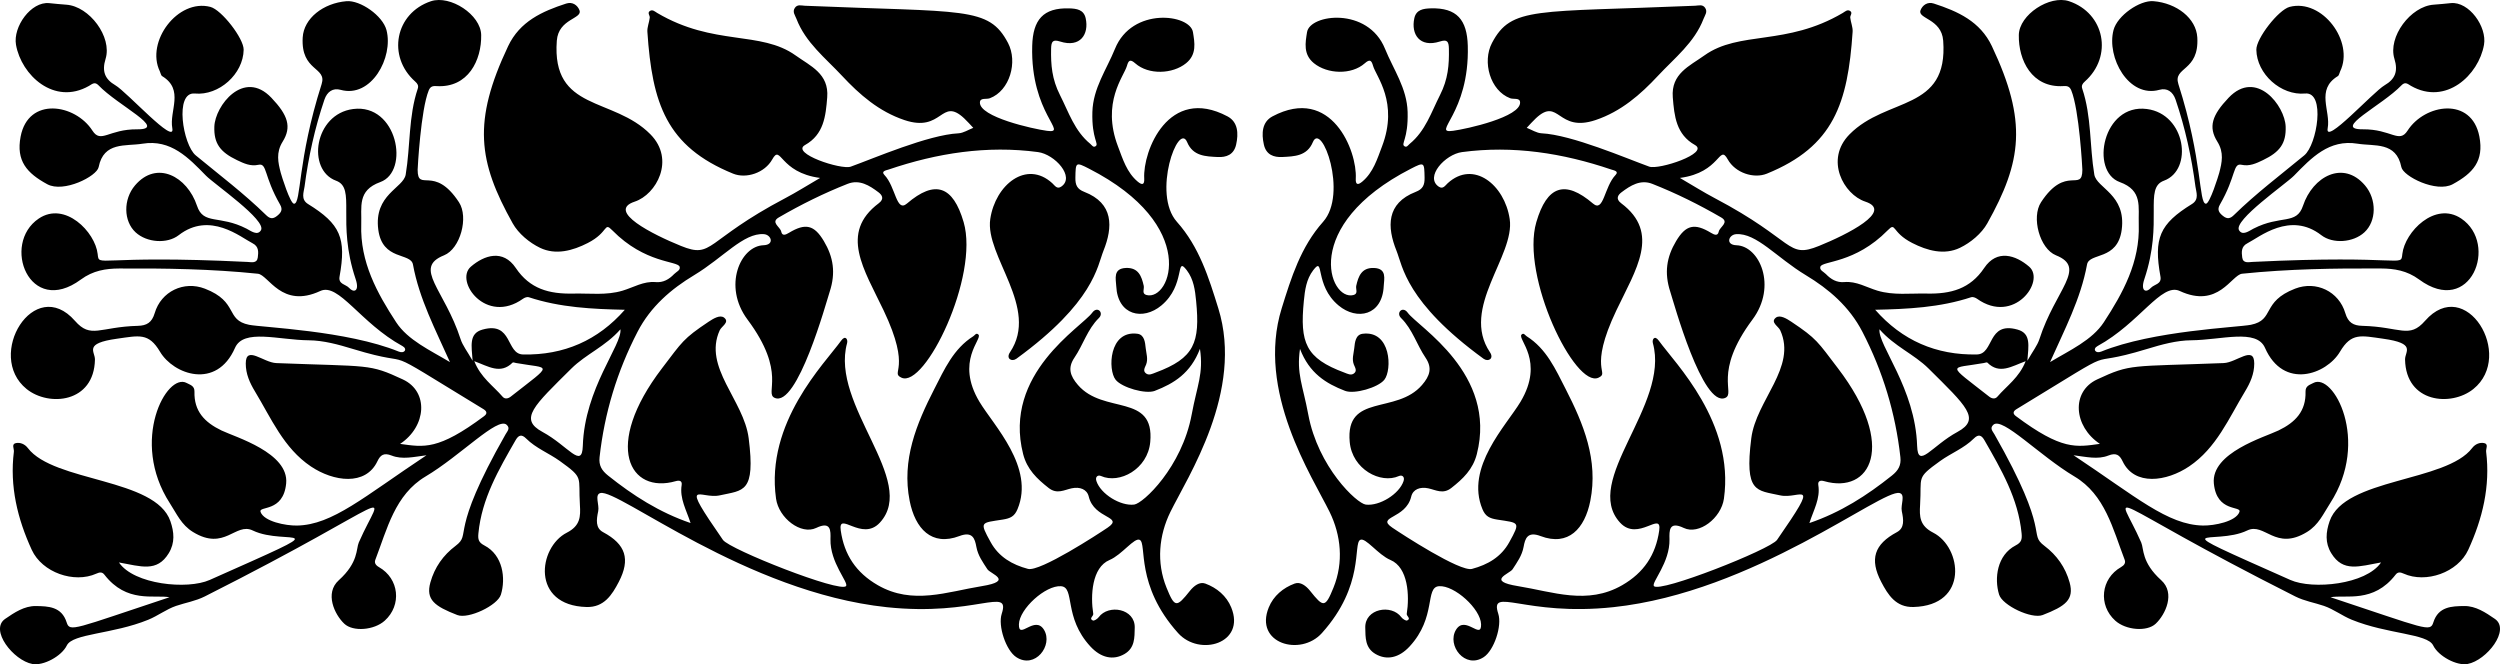
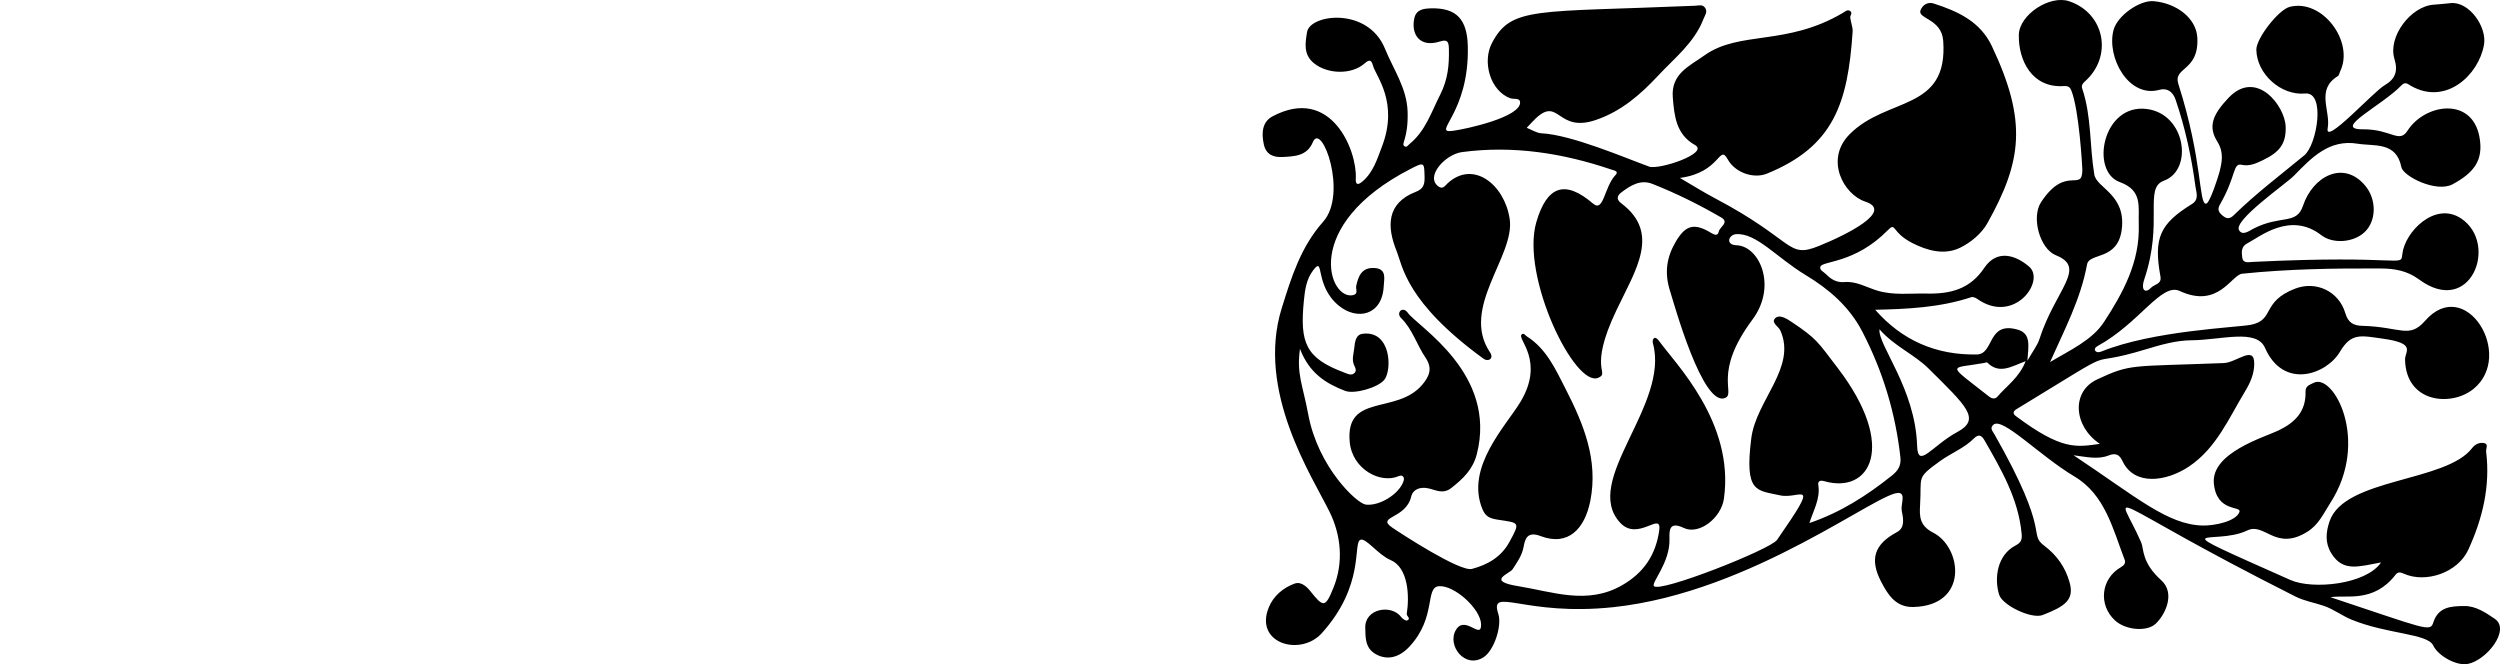
<svg xmlns="http://www.w3.org/2000/svg" enable-background="new 0 0 5000 1328.488" version="1.1" viewBox="0 0 5e3 1328.5" xml:space="preserve">
  <path d="m4199.8 887.76c-53.002-35.215-57.537-104.67-5.572-128.88 68.342-31.838 65.027-25.402 253.18-32.737 25.919-1.01 61.08-36.393 61.078 0.868-1e-3 20.922-7.999 38.623-18.464 55.915-32.429 53.58-57.188 113.15-111.71 149.87-45.259 30.477-109.45 39.61-133.12-10.281-5.895-12.422-12.748-17.675-28.519-11.416-21.205 8.414-44.135 2.62-69.624-0.588 125.35 83.267 188.1 139.26 258.88 140.57 22.618 0.42 66.138-8.087 72.987-27.308 4.514-12.681-45.676 1.665-51.243-57.001-5.813-61.277 101.47-92.461 129.26-105.82 34.028-16.358 55.212-38.71 54.141-77.624-0.325-11.826 8.558-13.528 15.53-17.359 39.695-21.808 114.65 115.33 33.685 240.47-13.63 21.066-22.88 43.194-46.345 57.569-63.359 38.813-84.717-19.892-119.49-3.049-66.818 32.365-185.72-21.98 86.185 98.93 44.701 19.877 151.48 9.21 181.49-35.008-44.016 7.796-75.987 20.143-99.61-18.436-12.832-20.956-10.77-42.373-3.328-64.033 29.758-86.617 233.02-77.837 285.11-146.34 6.016-7.911 15.198-11.688 23.953-9.894 9.358 1.918 3.24 11.212 3.986 17.196 8.609 69.163-7.23 134.22-35.784 196.34-20.791 45.23-84.535 67.586-129.16 47.521-6.303-2.833-11.487-3.887-16.087 2.06-44.628 57.688-99.251 39.624-130.21 45.155 191.55 63.48 199.34 70.464 205.71 50.237 10-31.724 37.003-32.337 61.787-32.635 22.857-0.274 42.671 12.978 61.15 25.655 31.871 21.868-16.494 83.166-54.487 90.24-21.575 4.017-58.236-15.316-68.84-37.133-11.658-23.996-91.104-22.211-162.72-51.317-19.184-7.797-36.275-21.096-55.739-27.737-19.062-6.504-38.862-9.559-57.558-18.984-398.49-200.9-358.4-223.3-307.91-107.85 5.594 12.792 0.242 39.656 40.099 75.593 28.428 25.633 8.594 68.332-11.101 86.891-17.497 16.488-59.615 13.029-80.845-6.073-34.509-31.048-28.978-84.203 11.589-107.2 6.609-3.747 9.492-8.578 7.193-14.565-23.637-61.566-39.133-130.13-100.43-166.62-70.314-41.856-143.99-119.74-162.12-103.52-7.882 7.054-1.51 12.872 2.001 19.036 115.34 202.52 66.215 197.68 100.18 223.31 24.505 18.49 41.826 42.774 50.262 73.12 9.521 34.253-8.414 47.57-53.946 65.151-22.048 8.513-80.471-19.15-87.129-40.911-9.916-32.409-4.235-78.985 33.17-98.33 11.621-6.011 12.992-12.19 11.846-24.162-6.646-69.456-40.759-127.66-74.314-186.21-5.707-9.958-11.753-12.841-21.063-3.536-19.534 19.524-45.733 29.428-67.432 45.054-49.015 35.296-36.601 30.107-40.197 87.828-1.449 23.258-1.014 41.678 26.208 55.564 57.441 29.302 71.922 145.7-39.514 148.64-34.895 0.922-50.857-24.093-64.451-50.231-23.602-45.379-13.987-75.181 31.34-99.439 15.592-8.345 13.476-24.683 9.807-42.055-2.656-12.579 7.853-33.153-4.46-36.194-35.236-8.703-290.96 198.4-572.73 228.3-177.75 18.862-247.99-42.501-229.84 13.165 7.886 24.184-8.397 73.094-29.065 86.704-37.507 24.699-74.325-23.674-55.486-54.655 18.396-30.25 51.136 21.566 50.167-11.084-0.914-30.842-53.331-78.268-84.137-76.098-28.631 2.017-4.389 61.847-59 120.72-20.973 22.611-45.426 27.989-67.993 14.888-21.118-12.26-20.007-33.302-20.5-52.655-0.971-38.238 52.427-47.623 72.113-20.944 2.524 3.42 9.147 7.693 11.62 6.576 8.622-3.895-1.505-8.708-0.761-13.361 5.789-36.192 2.917-92.757-32.548-107.65-24.94-10.473-49.795-45.739-60.468-40.246-14.818 7.625 9.439 90.617-76.65 186.38-42.87 47.687-135.69 20.824-106.33-51.212 9.46-23.203 28.809-39.311 51.918-47.824 11.349-4.181 22.789 4.647 30.68 14.552 26.76 33.591 30.356 34.261 46.798-6.209 20.654-50.841 15.143-105.04-7.662-151.52-34.516-70.345-147.46-241.35-95.856-407.26 19.097-61.401 38.042-122.8 82.823-173.02 50.129-56.211-2.94-201.48-20.477-159.37-11.717 28.132-37.1 28.532-61.049 29.767-17.089 0.881-32.348-4.365-36.936-24.834-5.046-22.504-3.686-45.346 17.304-56.477 117.89-62.517 169.61 69.627 166.51 124.21-0.752 13.249 4.455 13.493 13.065 6.267 21.951-18.419 29.916-45.453 39.414-70.333 33.566-87.925-11.968-140.16-17.907-161.13-3.099-10.942-6.304-14.195-16.721-4.987-26.467 23.394-74.626 21.598-101.6-0.341-21.753-17.693-17.033-41.277-13.724-62.098 5.745-36.145 121.7-51.119 155.95 33.306 16.866 41.575 43.872 78.702 45.214 126.33 1.539 54.603-14.072 63.574-6.251 68.602 4.617 2.968 7.222-2.208 10.399-4.814 31.544-25.876 43.016-62.882 60.702-97.746 16.047-31.636 18.378-60.259 17.694-92.567-0.306-14.527-3.325-19.057-18.114-14.341-40.183 12.816-58.062-14.519-51.019-46.638 3.795-17.31 18.261-19.252 32.72-19.69 52.52-1.592 72.777 23.07 74.202 74.82 3.768 136.88-74.38 176.1-29.542 170.08 27.561-3.698 135.65-27.63 134.14-57.012-0.502-9.766-12.946-5.527-19.831-8.123-40.065-15.11-56.224-72.871-36.371-110.59 38.716-73.556 86.743-60.851 406.33-74.417 7.134-0.303 14.878-3.292 19.963 4.261 5.398 8.015-0.329 14.517-3.144 21.86-18.282 47.683-57.873 78.277-91.055 113.87-35.404 37.978-74.031 71.518-124.81 88.628-77.059 25.965-72.759-47.129-119.5-3.538-6.441 6.007-12.222 12.722-18.302 19.116 9.906 3.814 19.675 10.458 29.745 10.953 60.153 2.956 169.38 50.116 215.22 66.632 19.262 6.941 120.93-26.764 91.51-43.236-37.604-21.055-41.368-57.785-44.354-95.419-3.744-47.192 33.449-62.473 63.199-83.723 70.243-50.175 163.41-18.101 276.81-84.966 4.506-2.657 9.169-7.653 14.762-3.851 5.486 3.729-0.321 8.865 0.141 13.155 1.028 9.542 5.375 19.086 4.75 28.387-9.595 142.79-37.596 229.29-171.49 283.72-26.126 10.619-63.218-1.5-78.262-28.54-17.752-31.905-13.472 26.299-95.717 37.087 26.38 15.381 47.503 28.723 69.538 40.336 162.22 85.488 143.87 121.96 208.82 95.614 55.876-22.66 149.87-69.67 92.487-88.558-43.254-14.237-81.556-83.801-31.566-134.54 74.707-75.83 197.92-45.067 187.34-187.31-3.313-44.562-52.348-43.57-45.271-61.144 3.912-9.71 13.665-17.352 26.554-13.166 48.07 15.611 92.686 35.728 116.11 85.24 71.279 150.69 60.091 230.54-9.191 354.34-11.417 20.403-33.281 38.633-54.67 48.929-31.346 15.089-65.313 5.795-95.412-9.606-42.638-21.815-31.688-43.097-49.202-25.278-65.413 66.545-130.66 60.745-134.54 72.681-2.276 7 6.694 10.214 11.066 14.777 9.959 10.394 21.672 17.348 36.902 15.983 24.06-2.157 44.372 10.666 66.172 17.174 32.642 9.746 65.343 5.046 98.324 5.796 48.661 1.106 87.137-9.385 115.2-51.193 25.51-37.997 62.963-25.796 89.876-2.61 33.217 28.617-30.277 116.94-104.25 64.19-3.104-2.213-8.33-4.188-11.527-3.129-62.702 20.775-127.72 23.752-192.15 25.156 53.817 61.341 121.89 91.042 203.48 89.385 34.751-0.706 20.315-66.815 81.186-49.76 27.465 7.696 21.927 32.041 19.751 62.274 10.899-19.174 19.889-30.345 24.004-43.088 32.23-99.791 95.85-142.6 33.212-167.72-32.657-13.096-49.64-76.041-29.955-106.13 49.758-76.046 82.537-18.676 82.67-64.958 7e-3 -2.704-6.24-120-22.201-158.82-3.464-8.428-8.762-8.96-15.557-8.536-63.301 3.945-90.28-51.888-89.329-102.23 0.768-40.701 61.908-80.313 100.37-67.555 71.464 23.703 88.54 110.32 31.563 160.73-4.615 4.083-7.108 8.155-5.087 14.154 18.785 55.761 14.582 114.77 24.136 171.85 4.538 27.122 64.028 39.696 54.828 110.17-8.162 62.514-64.894 45.277-69.374 69.75-12.615 68.887-45.038 130.19-73.966 195.15 39.556-23.756 84.095-43.788 107.64-79.803 37.996-58.122 72.372-120.49 69.763-195.59-1.213-34.949 8.416-67.894-38.042-84.673-59.668-21.549-34.121-157.57 54.306-146.11 77.961 10.105 93.135 121.79 34.126 143.36-40.893 14.951-0.5 81.602-39.159 196.72-8.452 25.162 4.046 27.827 12.932 17.783 6.546-7.402 22.043-7.173 19.251-22.648-13.899-77.035-1.731-105.22 63.023-145.22 14.962-9.241 8.392-23.937 6.976-34.705-7.781-59.231-20.537-117.52-39.822-174.23-5.307-15.605-16.909-23.758-32.207-19.46-61.528 17.29-106.11-64.921-91.885-119.41 7.57-28.999 52.52-60.171 80.027-57.857 46.268 3.891 85.374 34.124 87.578 72.628 3.912 68.33-48.974 58.391-37.892 93.082 48.939 153.22 40.407 238.72 55.109 239.4 7.732 0.355 25.288-56.584 26.652-61.805 5.439-20.807 9.822-40.553-3.759-62.311-18.36-29.415-10.851-52.795 22.525-87.869 55.384-58.207 112.78 16.112 114.08 57.91 1.035 33.178-11.274 50.548-45.286 66.825-13.84 6.624-27.058 12.882-43.002 9.363-17.661-3.897-10.269 22.452-43.213 79.605-5.868 10.181-2.101 16.106 6.24 22.762 8.802 7.025 14.786 5.028 21.853-1.886 44.04-43.083 93.187-80.174 140.59-119.32 25.658-21.187 43.007-127.56 1.882-123.7-48.441 4.539-96.96-39.061-97.708-87.553-0.348-22.577 44.202-79.909 66.606-85.717 65.271-16.92 129.78 69.752 101.02 128.92-1.578 3.245-2.121 8.044-4.681 9.603-44.724 27.242-13.804 69.524-20.264 104.23-6.634 35.643 90.683-72.523 113.93-86.023 21.265-12.348 27.154-28.141 19.542-52.813-13.517-43.811 32.386-105.15 78.513-108.31 11.429-0.782 22.834-1.956 34.235-3.106 36.402-3.67 72.725 47.352 66.41 83.31-10.655 60.688-76.392 121.96-145.97 82.223-6.073-3.468-11.411-9.211-18.969-1.283-38.79 40.685-139.85 88.561-77.486 88.092 57.398-0.429 72.494 29.218 89.596 2.592 34.359-53.501 128.17-68.527 143.59 11.995 9.289 48.537-12.472 73.058-53.337 95.249-32.642 17.724-99.081-15.791-102.73-34.252-10.141-51.294-53.851-41.286-87.706-46.804-56.944-9.281-92.165 28.349-127.03 63.993-16.156 16.518-121.59 89.166-109.9 109.05 6.972 11.856 20.443 1.186 28.803-3.103 54.773-28.098 86.167-6.829 99.141-45.829 19.467-58.518 80.448-91.846 123.95-40.721 23.809 27.982 23.107 71.502-1.18 93.889-22.486 20.726-63.281 23.433-86.129 5.715-62.357-48.36-124.03 4.112-147.8 16.147-12.811 6.488-11.779 17.653-10.451 28.254 1.566 12.515 12.69 9.437 20.349 9.063 304.86-14.913 296.78 11.905 299.91-15.833 4.994-44.275 65.448-106.13 117.78-70.948 75.433 50.706 18.908 197.97-84.246 121.91-24.275-17.9-49.728-21.86-76.328-22.009-92.639-0.517-185.28 0.953-277.6 10.474-21.4 2.207-47.412 70.617-124.86 34.509-36.813-17.165-79.977 64.073-164.31 110.15-10.574 5.776-4.366 15.835 7.431 11.038 103.44-42.07 272.96-48.282 299.28-53.565 48.199-9.677 20.476-45.956 88.378-72.252 42.099-16.304 87.613 5.462 100.43 48.905 5.631 19.097 16.22 24.97 33.727 25.431 76.957 2.026 93.785 26.525 125.78-10.017 81.192-92.71 179.88 69.014 96.698 136.33-44.384 35.918-135.14 27.952-136.7-58.956-0.292-16.239 23.373-32.2-44-41.604-44.466-6.206-63.348-12.437-86.188 26.098-26.92 45.419-112.92 76.585-149.94-7.806-17.082-38.944-87.438-15.604-147.5-15.155-29.468 0.221-59.535 8.574-88.122 17.288-144.91 44.17-29.924-20.828-261.3 120.42-7.051 4.304-7.944 9-1.304 13.952 92.163 68.736 120.41 62.076 168.03 55.508zm-1599.8-190.06c-7.324 49.992 5.666 72.656 16.508 131.18 19.53 105.4 97.095 178.12 115.07 180.32 27.433 3.354 67.029-21.149 75.551-47.076 2.867-8.723-3.096-12.811-9.277-10.042-36.64 16.414-93.479-13.478-98.435-68.156-8.887-98.093 93.184-54.222 144.6-113.89 15.855-18.4 20.912-34.199 6.992-54.74-17.411-25.691-25.99-56.797-48.896-79.253-10.615-10.406 3.055-24.708 13.239-10.736 21.157 29.036 179.41 121.92 138.29 282.92-7.776 30.451-27.584 49.431-51.052 67.78-16.777 13.118-30.896 3.844-46.177 0.62-15.948-3.366-30.422 1.692-33.978 16.552-10.845 45.328-71.226 39.336-37.918 62.033 18.999 12.947 135.68 88.926 159.45 82.599 31.661-8.426 58.333-23.902 74.57-53.35 22.951-41.625 19.979-38.351-24.146-45.291-15.407-2.423-23.498-6.515-29.444-20.701-35.066-83.665 47.807-167.65 76.041-214.78 48.956-81.722-6.615-125.58 2.014-134.39 4.477-4.572 7.021 1.154 10.34 3.244 39.616 24.946 57.844 66.233 77.814 105.2 35.904 70.054 65.743 142.22 49.44 224.12-10.992 55.218-43.689 91.444-99.528 70.251-26.407-10.023-30.874 5.385-33.853 21.578-3.261 17.728-12.912 30.663-22.062 44.849-5.964 9.246-53.639 23.323 11.116 33.772 69.352 11.191 138.38 38.186 208.07-1.905 43.362-24.946 67.14-60.729 74.07-109.19 5.858-40.975-42.172 23.331-78.289-15.976-77.114-83.922 99.987-234.65 65.645-358.89-2.032-7.352 3.291-16.915 11.935-4.926 33.038 45.84 151.63 163.44 130.16 315.88-5.509 39.111-50.022 73.084-80.297 58.599-29.826-14.27-28.991 5.609-28.584 22.496 1.135 46.957-36.611 86.6-31.185 93.729 10.957 14.389 233.09-73.277 246.29-92.305 89.244-128.67 45.788-80.195 5.919-89.138-46.689-10.472-71.326-4.334-57.428-114.14 9.661-76.342 91.563-141.87 57.968-215.8-3.803-8.368-20.339-16.138-8.986-25.297 8.085-6.522 21.602 1.693 31.302 8.169 51.063 34.094 52.275 39.6 92.917 92.819 119.39 156.34 64.558 252.4-27.389 225.89-7.729-2.228-13.058-0.357-11.762 7.781 4.321 27.117-9.461 49.804-17.83 76.008 62.34-21.233 115.2-55.179 164.98-94.944 12.597-10.062 18.862-20.208 17.018-36.789-9.833-88.339-34.968-171.49-75.964-250.76-26.19-50.641-67.503-85.764-113.23-113.3-58.292-35.104-98.626-84.765-139.34-82.009-14.966 1.012-22.021 21.447 0.765 22.203 45.935 1.526 81.838 81.635 31.911 148.6-79.608 106.78-33.534 147.05-54.167 156.55-45.469 20.929-103.82-192.72-110.15-211.98-12.535-38.14-7.437-69.632 11.642-101.57 19.343-32.377 36.812-36.357 69.716-16.471 6.59 3.983 13.602 7.049 15.495-2.409 1.897-9.47 22.018-18.41 4.824-28.394-44.192-25.66-90.06-48.377-137.64-67.14-23.658-9.331-43.653 3.274-61.639 16.864-6.683 5.049-12.637 12.922-0.591 21.957 79.171 59.375 29.285 132.5-9.552 213.95-57.52 120.62-12.258 123.8-35.842 134.88-46.986 22.077-155.97-203.01-124.36-311.09 21.288-72.773 57.211-85.188 113.39-37.143 21.628 18.496 22.042-33.109 45.187-57.34 7.201-7.54-3.905-9.111-8.772-10.76-96.998-32.884-196.4-48.472-298.47-34.853-33.881 4.52-74.797 49.872-46.575 69.069 8.605 5.854 12.793-2.079 18.015-6.847 51.543-47.053 113.75 3.102 123.97 71.606 11.046 74.044-99.245 177.86-39.43 266.58 8.538 12.667-3.48 19.72-12.879 12.874-155.54-113.29-161.72-185.15-174.04-215.78-19.164-47.643-20.651-95.079 38.346-117.92 14.315-5.543 18.058-13.698 17.765-28.352-0.619-30.906-0.212-31.913-27.415-17.971-221.25 113.4-163.5 264.91-115.01 252.67 10.421-2.631 4.291-11.997 5.713-18.424 4.232-19.118 10.656-36.609 35.306-35.764 26.667 0.915 20.358 22.148 19.696 36.255-2.753 58.773-53.444 69.504-90.303 38.751-49.259-41.1-27.527-100.82-50.722-70.488-13.894 18.17-16.641 39.962-18.752 61.683-8.074 83.084 3.202 114.23 81.151 143.08 6.265 2.319 12.923 6.205 18.982 1.752 7.238-5.318 2.018-12.207-0.194-18.081-4.125-10.958-0.262-21.719 0.883-32.302 1.266-11.707 2.424-27.265 16.88-29.072 56.896-7.112 59.089 72.497 43.248 92.094-12.638 15.635-59.924 29.255-78.54 22.083-38.126-14.684-71.465-35.217-90.114-83.955zm1159-39.112c-3.756 31.072 71.684 117.84 75.26 233.23 1.469 47.353 29.385-0.231 80.752-28.012 47.625-25.757 17.343-52.033-57.768-126.61-29.206-28.998-68.168-44.183-98.244-78.608zm292.27 63.811c-27.993 10.133-52.279 27.128-76.621 2.765-1.01-1.012-4.583 0.458-6.942 0.879-68.814 12.308-76.476-1.187 10.607 67.155 5.19 4.073 11.743 5.64 16.461 0.138 18.612-21.706 43.719-38.217 56.495-70.937z" />
-   <path d="m968.24 832.25c6.64-4.951 5.747-9.648-1.304-13.952-231.37-141.24-116.39-76.247-261.3-120.42-28.587-8.714-58.654-17.068-88.122-17.288-60.059-0.45-130.42-23.79-147.5 15.155-37.018 84.391-123.02 53.224-149.94 7.806-22.841-38.534-41.722-32.304-86.189-26.098-67.372 9.404-43.707 25.365-43.999 41.604-1.563 86.908-92.317 94.875-136.7 58.956-83.176-67.315 15.506-229.04 96.698-136.33 32 36.542 48.828 12.043 125.78 10.017 17.507-0.461 28.095-6.334 33.727-25.431 12.812-43.443 58.327-65.209 100.43-48.905 67.902 26.296 40.179 62.575 88.378 72.252 26.313 5.283 195.84 11.494 299.28 53.565 11.797 4.797 18.005-5.262 7.431-11.038-84.331-46.077-127.5-127.32-164.31-110.15-77.444 36.109-103.46-32.302-124.86-34.509-92.316-9.521-184.96-10.992-277.6-10.474-26.6 0.148-52.052 4.109-76.327 22.009-103.16 76.06-159.68-71.202-84.248-121.91 52.336-35.181 112.79 26.674 117.78 70.948 3.13 27.738-4.944 0.92 299.91 15.833 7.658 0.375 18.782 3.452 20.349-9.063 1.328-10.601 2.36-21.766-10.451-28.254-23.766-12.034-85.438-64.506-147.8-16.147-22.848 17.719-63.643 15.012-86.129-5.715-24.287-22.387-24.989-65.906-1.18-93.889 43.501-51.125 104.48-17.797 123.95 40.721 12.973 39.001 44.367 17.732 99.141 45.829 8.36 4.289 21.831 14.959 28.802 3.103 11.693-19.882-93.744-92.53-109.9-109.05-34.863-35.644-70.083-73.274-127.03-63.993-33.856 5.518-77.565-4.49-87.706 46.804-3.653 18.461-70.092 51.976-102.73 34.252-40.865-22.191-62.626-46.711-53.337-95.249 15.411-80.522 109.23-65.496 143.59-11.995 17.103 26.626 32.198-3.021 89.596-2.592 62.364 0.469-38.697-47.407-77.486-88.092-7.558-7.928-12.896-2.185-18.969 1.283-69.575 39.741-135.31-21.534-145.97-82.223-6.315-35.954 30.007-86.975 66.409-83.306 11.401 1.149 22.806 2.324 34.236 3.106 46.127 3.156 92.03 64.496 78.513 108.31-7.612 24.672-1.722 40.464 19.542 52.813 23.249 13.5 120.57 121.67 113.93 86.023-6.46-34.708 24.461-76.99-20.263-104.23-2.56-1.559-3.103-6.359-4.681-9.603-28.765-59.174 35.744-145.85 101.02-128.93 22.405 5.808 66.955 63.14 66.606 85.717-0.748 48.492-49.267 92.092-97.708 87.553-41.125-3.856-23.777 102.51 1.882 123.7 47.401 39.142 96.548 76.233 140.59 119.32 7.067 6.914 13.051 8.911 21.853 1.886 8.341-6.657 12.108-12.581 6.24-22.762-32.944-57.153-25.552-83.502-43.213-79.605-15.944 3.519-29.162-2.739-43.002-9.363-34.011-16.277-46.321-33.647-45.285-66.825 1.304-41.798 58.698-116.12 114.08-57.91 33.376 35.074 40.886 58.454 22.525 87.869-13.581 21.759-9.198 41.504-3.759 62.311 1.365 5.221 18.92 62.16 26.652 61.805 14.703-0.674 6.17-86.175 55.109-239.4 11.082-34.691-41.803-24.753-37.892-93.082 2.204-38.504 41.31-68.737 87.578-72.628 27.508-2.313 72.457 28.858 80.027 57.857 14.223 54.493-30.357 136.7-91.885 119.41-15.297-4.299-26.9 3.855-32.206 19.46-19.285 56.706-32.041 115-39.822 174.23-1.416 10.768-7.987 25.464 6.976 34.705 64.754 39.991 76.922 68.182 63.023 145.22-2.792 15.475 12.705 15.246 19.251 22.648 8.885 10.044 21.383 7.379 12.931-17.783-38.659-115.12 1.734-181.77-39.159-196.72-59.008-21.576-43.835-133.26 34.126-143.36 88.428-11.462 113.97 124.56 54.306 146.11-46.458 16.779-36.829 49.724-38.042 84.673-2.609 75.106 31.767 137.47 69.763 195.59 23.544 36.015 68.082 56.047 107.64 79.803-28.928-64.962-61.351-126.26-73.966-195.15-4.48-24.473-61.212-7.236-69.374-69.75-9.201-70.476 50.289-83.05 54.828-110.17 9.554-57.078 5.351-116.09 24.135-171.85 2.021-5.999-0.472-10.072-5.087-14.154-56.977-50.404-39.902-137.02 31.563-160.73 38.465-12.758 99.605 26.855 100.37 67.555 0.951 50.34-26.028 106.17-89.329 102.23-6.795-0.424-12.092 0.109-15.557 8.536-15.96 38.826-22.208 156.12-22.2 158.82 0.133 46.282 32.912-11.089 82.67 64.958 19.685 30.086 2.702 93.031-29.955 106.13-62.637 25.118 0.982 67.931 33.213 167.72 4.115 12.743 13.106 23.914 24.004 43.088-2.176-30.233-7.714-54.578 19.751-62.274 60.871-17.056 46.435 49.053 81.186 49.76 81.586 1.657 149.66-28.044 203.48-89.385-64.422-1.404-129.44-4.382-192.15-25.156-3.197-1.059-8.424 0.916-11.527 3.129-73.977 52.75-137.47-35.572-104.25-64.19 26.913-23.187 64.367-35.387 89.876 2.61 28.067 41.808 66.543 52.299 115.2 51.193 32.982-0.75 65.683 3.949 98.324-5.796 21.8-6.508 42.112-19.331 66.172-17.174 15.23 1.365 26.943-5.588 36.902-15.983 4.372-4.564 13.342-7.778 11.066-14.777-3.88-11.936-69.13-6.135-134.54-72.681-17.514-17.819-6.563 3.462-49.202 25.278-30.1 15.401-64.067 24.695-95.412 9.606-21.39-10.296-43.253-28.526-54.671-48.929-69.282-123.8-80.47-203.65-9.191-354.34 23.421-49.512 68.036-69.629 116.11-85.24 12.889-4.186 22.642 3.456 26.554 13.166 7.077 17.575-41.958 16.583-45.271 61.144-10.578 142.25 112.64 111.48 187.34 187.31 49.99 50.743 11.688 120.31-31.566 134.54-57.385 18.888 36.611 65.898 92.487 88.558 64.952 26.341 46.6-10.126 208.82-95.614 22.035-11.613 43.158-24.954 69.538-40.336-82.245-10.788-77.965-68.993-95.717-37.087-15.044 27.04-52.136 39.159-78.263 28.54-133.9-54.426-161.9-140.92-171.49-283.72-0.625-9.301 3.721-18.845 4.75-28.387 0.463-4.29-5.344-9.425 0.141-13.155 5.593-3.803 10.256 1.194 14.763 3.851 113.39 66.865 206.56 34.791 276.81 84.966 29.75 21.25 66.943 36.531 63.199 83.723-2.987 37.634-6.75 74.364-44.354 95.419-29.42 16.472 72.248 50.177 91.51 43.236 45.842-16.517 155.07-63.677 215.22-66.632 10.07-0.495 19.838-7.139 29.745-10.953-6.081-6.394-11.861-13.109-18.303-19.116-46.739-43.591-42.439 29.503-119.5 3.538-50.776-17.109-89.404-50.65-124.81-88.628-33.182-35.596-72.773-66.19-91.055-113.87-2.815-7.343-8.542-13.845-3.144-21.86 5.085-7.553 12.829-4.564 19.963-4.261 319.59 13.566 367.62 0.861 406.33 74.417 19.852 37.718 3.693 95.479-36.372 110.59-6.885 2.597-19.329-1.643-19.831 8.123-1.513 29.382 106.58 53.314 134.14 57.012 44.837 6.017-33.31-33.203-29.542-170.08 1.426-51.749 21.683-76.411 74.202-74.82 14.459 0.438 28.925 2.38 32.72 19.69 7.043 32.119-10.835 59.454-51.019 46.638-14.788-4.716-17.807-0.186-18.114 14.341-0.684 32.308 1.647 60.931 17.694 92.567 17.686 34.864 29.158 71.87 60.702 97.746 3.177 2.607 5.782 7.783 10.399 4.814 7.821-5.028-7.791-13.999-6.251-68.602 1.343-47.627 28.349-84.753 45.214-126.33 34.248-84.425 150.21-69.451 155.95-33.306 3.309 20.821 8.029 44.405-13.724 62.098-26.973 21.939-75.132 23.735-101.6 0.341-10.417-9.208-13.622-5.955-16.721 4.987-5.939 20.964-51.473 73.204-17.907 161.13 9.498 24.88 17.463 51.914 39.414 70.333 8.611 7.226 13.818 6.982 13.065-6.267-3.1-54.586 48.619-186.73 166.51-124.21 20.99 11.131 22.35 33.973 17.304 56.477-4.588 20.47-19.847 25.715-36.936 24.834-23.949-1.234-49.332-1.634-61.049-29.767-17.536-42.111-70.605 103.16-20.477 159.37 44.781 50.214 63.725 111.62 82.823 173.02 51.605 165.92-61.341 336.92-95.856 407.26-22.804 46.474-28.316 100.68-7.662 151.52 16.441 40.47 20.038 39.8 46.798 6.209 7.891-9.906 19.331-18.733 30.68-14.552 23.109 8.513 42.458 24.62 51.918 47.824 29.365 72.036-63.458 98.899-106.33 51.212-86.089-95.763-61.831-178.76-76.65-186.38-10.673-5.493-35.528 29.773-60.468 40.246-35.465 14.892-38.337 71.457-32.548 107.65 0.744 4.653-9.383 9.466-0.761 13.361 2.472 1.117 9.096-3.156 11.62-6.576 19.686-26.678 73.084-17.294 72.113 20.944-0.493 19.354 0.618 40.395-20.5 52.655-22.567 13.101-47.02 7.723-67.993-14.888-54.611-58.872-30.369-118.7-59-120.72-30.806-2.17-83.224 45.256-84.137 76.098-0.969 32.65 31.771-19.166 50.167 11.084 18.839 30.98-17.979 79.354-55.486 54.655-20.668-13.61-36.951-62.52-29.065-86.704 18.153-55.666-52.084 5.697-229.84-13.165-281.76-29.898-537.49-237-572.73-228.3-12.313 3.042-1.805 23.615-4.46 36.194-3.668 17.372-5.785 33.71 9.807 42.055 45.326 24.258 54.941 54.06 31.34 99.439-13.594 26.138-29.556 51.153-64.451 50.231-111.44-2.945-96.956-119.34-39.515-148.64 27.223-13.887 27.658-32.307 26.208-55.564-3.595-57.722 8.818-52.532-40.197-87.828-21.699-15.626-47.898-25.53-67.432-45.054-9.31-9.305-15.356-6.423-21.063 3.536-33.555 58.557-67.668 116.76-74.314 186.21-1.146 11.972 0.225 18.15 11.846 24.162 37.405 19.346 43.086 65.921 33.17 98.33-6.658 21.761-65.082 49.424-87.129 40.911-45.532-17.581-63.466-30.898-53.946-65.151 8.436-30.346 25.757-54.63 50.262-73.12 33.962-25.627-15.159-20.791 100.18-223.31 3.511-6.164 9.883-11.982 2.001-19.036-18.125-16.223-91.805 61.661-162.12 103.52-61.296 36.489-76.792 105.05-100.43 166.62-2.298 5.987 0.584 10.818 7.193 14.565 40.567 22.998 46.099 76.153 11.59 107.2-21.23 19.102-63.348 22.561-80.845 6.073-19.695-18.559-39.529-61.259-11.101-86.891 39.857-35.938 34.505-62.802 40.099-75.593 50.489-115.45 90.574-93.05-307.91 107.85-18.696 9.426-38.496 12.481-57.558 18.984-19.463 6.641-36.555 19.941-55.739 27.737-71.613 29.106-151.06 27.321-162.72 51.317-10.604 21.817-47.265 41.15-68.84 37.133-37.993-7.074-86.358-68.373-54.487-90.24 18.479-12.677 38.292-25.929 61.15-25.655 24.784 0.297 51.787 0.911 61.787 32.635 6.374 20.227 14.162 13.242 205.71-50.237-30.962-5.531-85.585 12.533-130.21-45.155-4.6-5.948-9.785-4.894-16.088-2.06-44.627 20.065-108.37-2.291-129.16-47.521-28.554-62.118-44.394-127.18-35.785-196.34 0.746-5.984-5.372-15.278 3.986-17.196 8.756-1.794 17.938 1.983 23.953 9.894 52.096 68.501 255.35 59.722 285.11 146.34 7.442 21.66 9.504 43.077-3.328 64.033-23.624 38.579-55.595 26.232-99.61 18.436 30.011 44.217 136.79 54.885 181.49 35.008 271.91-120.91 153-66.565 86.185-98.93-34.773-16.844-56.131 41.862-119.49 3.049-23.465-14.375-32.714-36.503-46.345-57.569-80.969-125.14-6.01-262.28 33.685-240.47 6.972 3.83 15.855 5.533 15.53 17.359-1.071 38.914 20.113 61.266 54.141 77.624 27.783 13.355 135.07 44.538 129.26 105.82-5.566 58.666-55.757 44.32-51.242 57.001 6.85 19.22 50.37 27.727 72.987 27.308 70.783-1.313 133.53-57.304 258.88-140.57-25.488 3.209-48.418 9.003-69.623 0.588-15.771-6.258-22.625-1.005-28.519 11.416-23.669 49.891-87.856 40.758-133.12 10.281-54.52-36.713-79.28-96.286-111.71-149.87-10.466-17.292-18.463-34.993-18.464-55.915-2e-3 -37.26 35.158-1.878 61.078-0.868 188.15 7.334 184.84 0.898 253.18 32.737 51.965 24.207 47.431 93.661-5.572 128.88 47.626 6.565 75.872 13.225 168.03-55.509zm1341.6-50.595c-18.616 7.172-65.901-6.448-78.54-22.083-15.841-19.596-13.648-99.206 43.248-92.094 14.456 1.807 15.614 17.365 16.88 29.072 1.145 10.584 5.008 21.345 0.883 32.302-2.211 5.874-7.431 12.762-0.194 18.081 6.059 4.452 12.717 0.566 18.982-1.752 77.948-28.849 89.225-59.993 81.151-143.08-2.111-21.722-4.858-43.514-18.752-61.683-23.195-30.336-1.464 29.388-50.722 70.488-36.859 30.754-87.551 20.023-90.303-38.751-0.662-14.107-6.97-35.341 19.696-36.255 24.65-0.845 31.074 16.646 35.306 35.764 1.422 6.427-4.708 15.793 5.713 18.424 48.487 12.241 106.24-139.27-115.01-252.67-27.203-13.942-26.796-12.936-27.415 17.971-0.293 14.654 3.45 22.809 17.765 28.352 58.997 22.845 57.51 70.281 38.346 117.92-12.32 30.627-18.499 102.49-174.04 215.78-9.399 6.845-21.417-0.208-12.879-12.874 59.815-88.718-50.476-192.53-39.43-266.58 10.219-68.504 72.425-118.66 123.97-71.606 5.222 4.767 9.409 12.701 18.015 6.847 28.222-19.197-12.694-64.549-46.575-69.069-102.07-13.619-201.47 1.969-298.47 34.853-4.867 1.65-15.973 3.22-8.772 10.76 23.145 24.23 23.559 75.835 45.187 57.34 56.182-48.045 92.105-35.629 113.39 37.143 31.613 108.08-77.37 333.17-124.36 311.09-23.584-11.083 21.678-14.262-35.842-134.88-38.836-81.446-88.722-154.57-9.551-213.95 12.046-9.034 6.092-16.907-0.591-21.957-17.986-13.59-37.981-26.195-61.639-16.864-47.577 18.763-93.444 41.479-137.64 67.14-17.194 9.984 2.927 18.924 4.824 28.394 1.893 9.458 8.905 6.391 15.495 2.409 32.904-19.886 50.372-15.906 69.716 16.471 19.079 31.934 24.177 63.425 11.642 101.57-6.328 19.251-64.684 232.91-110.15 211.98-20.633-9.498 25.441-49.772-54.167-156.55-49.927-66.969-14.024-147.08 31.911-148.6 22.786-0.756 15.731-21.191 0.765-22.203-40.712-2.755-81.045 46.905-139.34 82.009-45.723 27.536-87.037 62.659-113.23 113.3-40.996 79.272-66.131 162.42-75.964 250.76-1.845 16.582 4.421 26.727 17.017 36.789 49.781 39.765 102.64 73.712 164.98 94.944-8.369-26.205-22.151-48.891-17.83-76.008 1.296-8.138-4.033-10.009-11.762-7.781-91.947 26.506-146.78-69.553-27.39-225.89 40.642-53.219 41.854-58.725 92.917-92.819 9.701-6.476 23.217-14.691 31.302-8.169 11.353 9.159-5.183 16.929-8.986 25.297-33.595 73.929 48.307 139.46 57.968 215.8 13.898 109.8-10.739 103.66-57.428 114.14-39.869 8.943-83.325-39.529 5.919 89.138 13.198 19.027 235.33 106.69 246.29 92.305 5.426-7.129-32.321-46.772-31.185-93.729 0.408-16.887 1.242-36.766-28.584-22.496-30.275 14.484-74.788-19.489-80.297-58.599-21.47-152.44 97.118-270.04 130.16-315.88 8.644-11.989 13.967-2.426 11.935 4.926-34.342 124.24 142.76 274.97 65.645 358.89-36.117 39.308-84.147-24.999-78.289 15.976 6.93 48.46 30.708 84.244 74.07 109.19 69.687 40.091 138.71 13.096 208.07 1.905 64.755-10.448 17.08-24.526 11.116-33.772-9.15-14.186-18.801-27.121-22.062-44.849-2.979-16.193-7.446-31.601-33.853-21.578-55.838 21.194-88.536-15.033-99.528-70.251-16.303-81.899 13.536-154.06 49.44-224.12 19.97-38.966 38.198-80.253 77.814-105.2 3.32-2.09 5.863-7.816 10.34-3.244 8.629 8.815-46.942 52.672 2.014 134.39 28.235 47.132 111.11 131.12 76.042 214.78-5.946 14.186-14.036 18.278-29.444 20.701-44.125 6.94-47.097 3.667-24.146 45.291 16.237 29.448 42.909 44.923 74.57 53.35 23.772 6.326 140.45-69.653 159.45-82.599 33.308-22.697-27.073-16.705-37.918-62.033-3.556-14.859-18.03-19.917-33.978-16.552-15.281 3.224-29.4 12.499-46.177-0.62-23.468-18.348-43.276-37.328-51.052-67.78-41.118-161 117.13-253.89 138.29-282.92 10.184-13.972 23.853 0.33 13.239 10.736-22.906 22.456-31.485 53.563-48.896 79.253-13.92 20.541-8.863 36.34 6.992 54.74 51.412 59.668 153.48 15.797 144.6 113.89-4.956 54.678-61.795 84.571-98.435 68.156-6.181-2.769-12.145 1.319-9.277 10.042 8.521 25.927 48.117 50.43 75.551 47.076 17.979-2.197 95.544-74.917 115.07-180.32 10.842-58.524 23.832-81.189 16.508-131.18-18.65 48.734-51.989 69.267-90.115 83.955zm-1167.2-44.464c-75.111 74.575-105.39 100.85-57.768 126.61 51.367 27.782 79.282 75.365 80.752 28.012 3.576-115.38 79.016-202.16 75.26-233.23-30.076 34.426-69.038 49.611-98.244 78.608zm-137.53 56.142c4.717 5.502 11.271 3.935 16.461-0.138 87.084-68.342 79.421-54.847 10.607-67.155-2.36-0.422-5.932-1.891-6.942-0.879-24.342 24.362-48.628 7.367-76.621-2.765 12.776 32.719 37.883 49.23 56.495 70.937z" />
</svg>